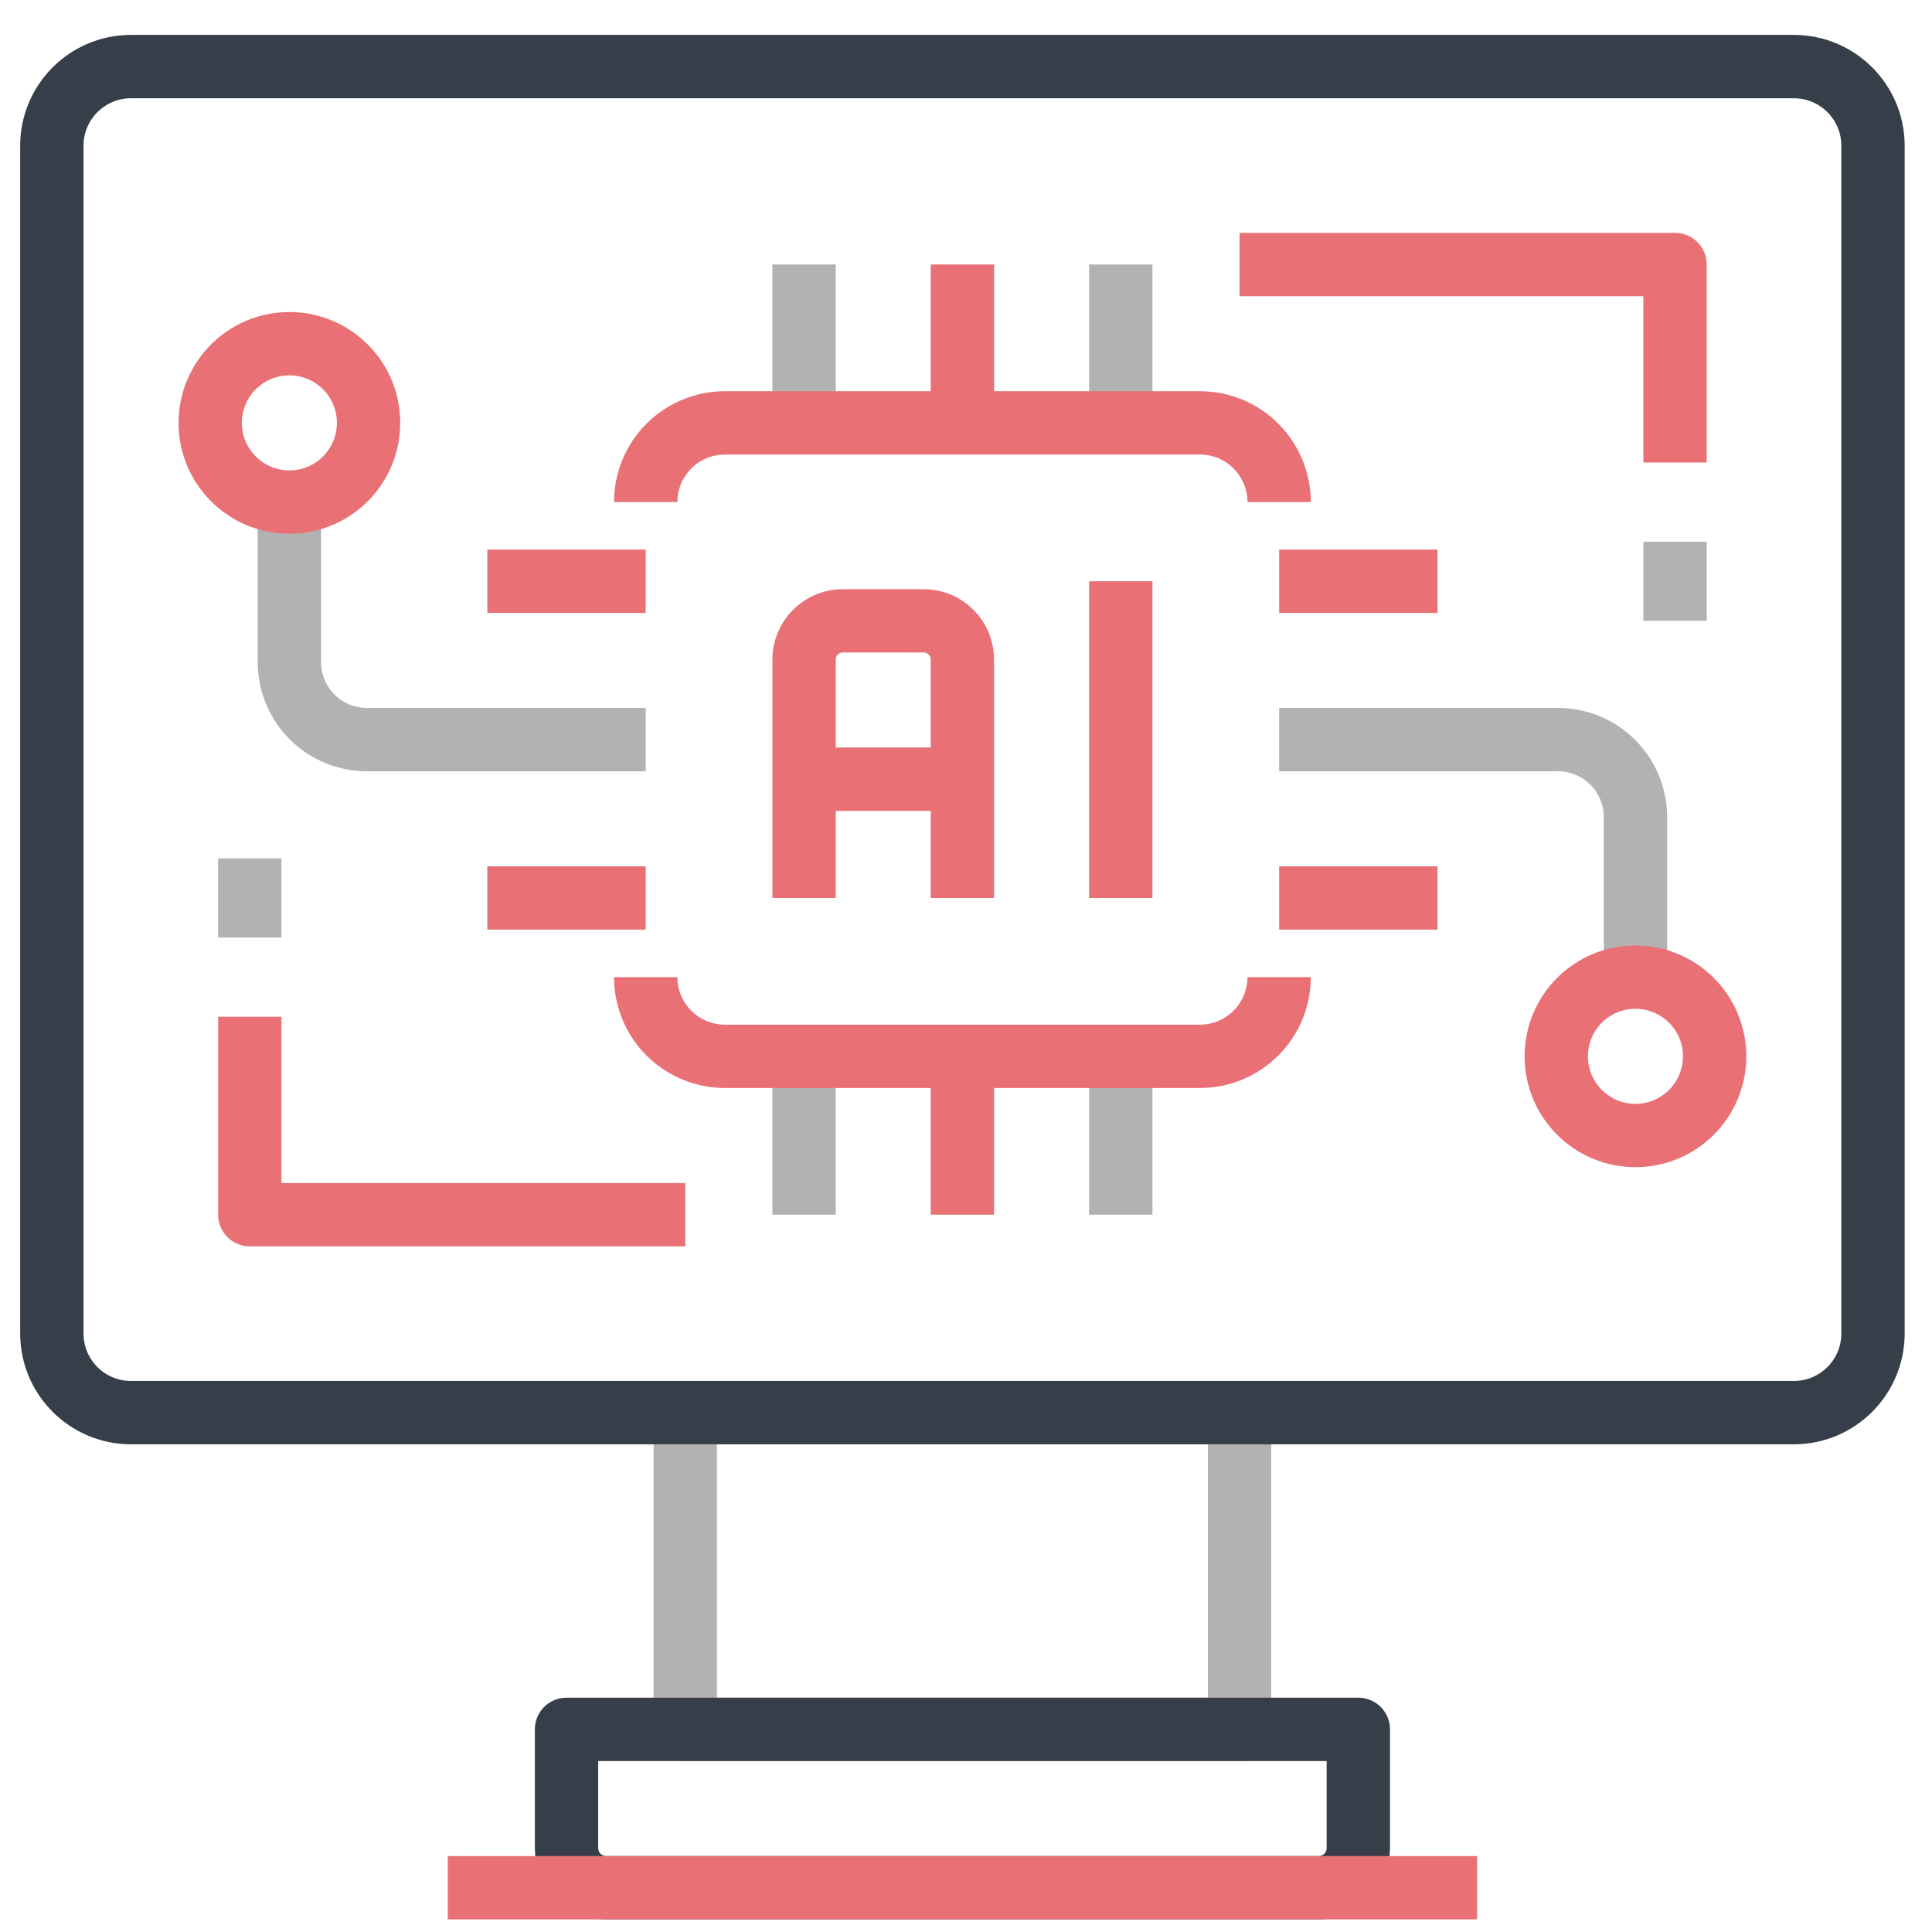
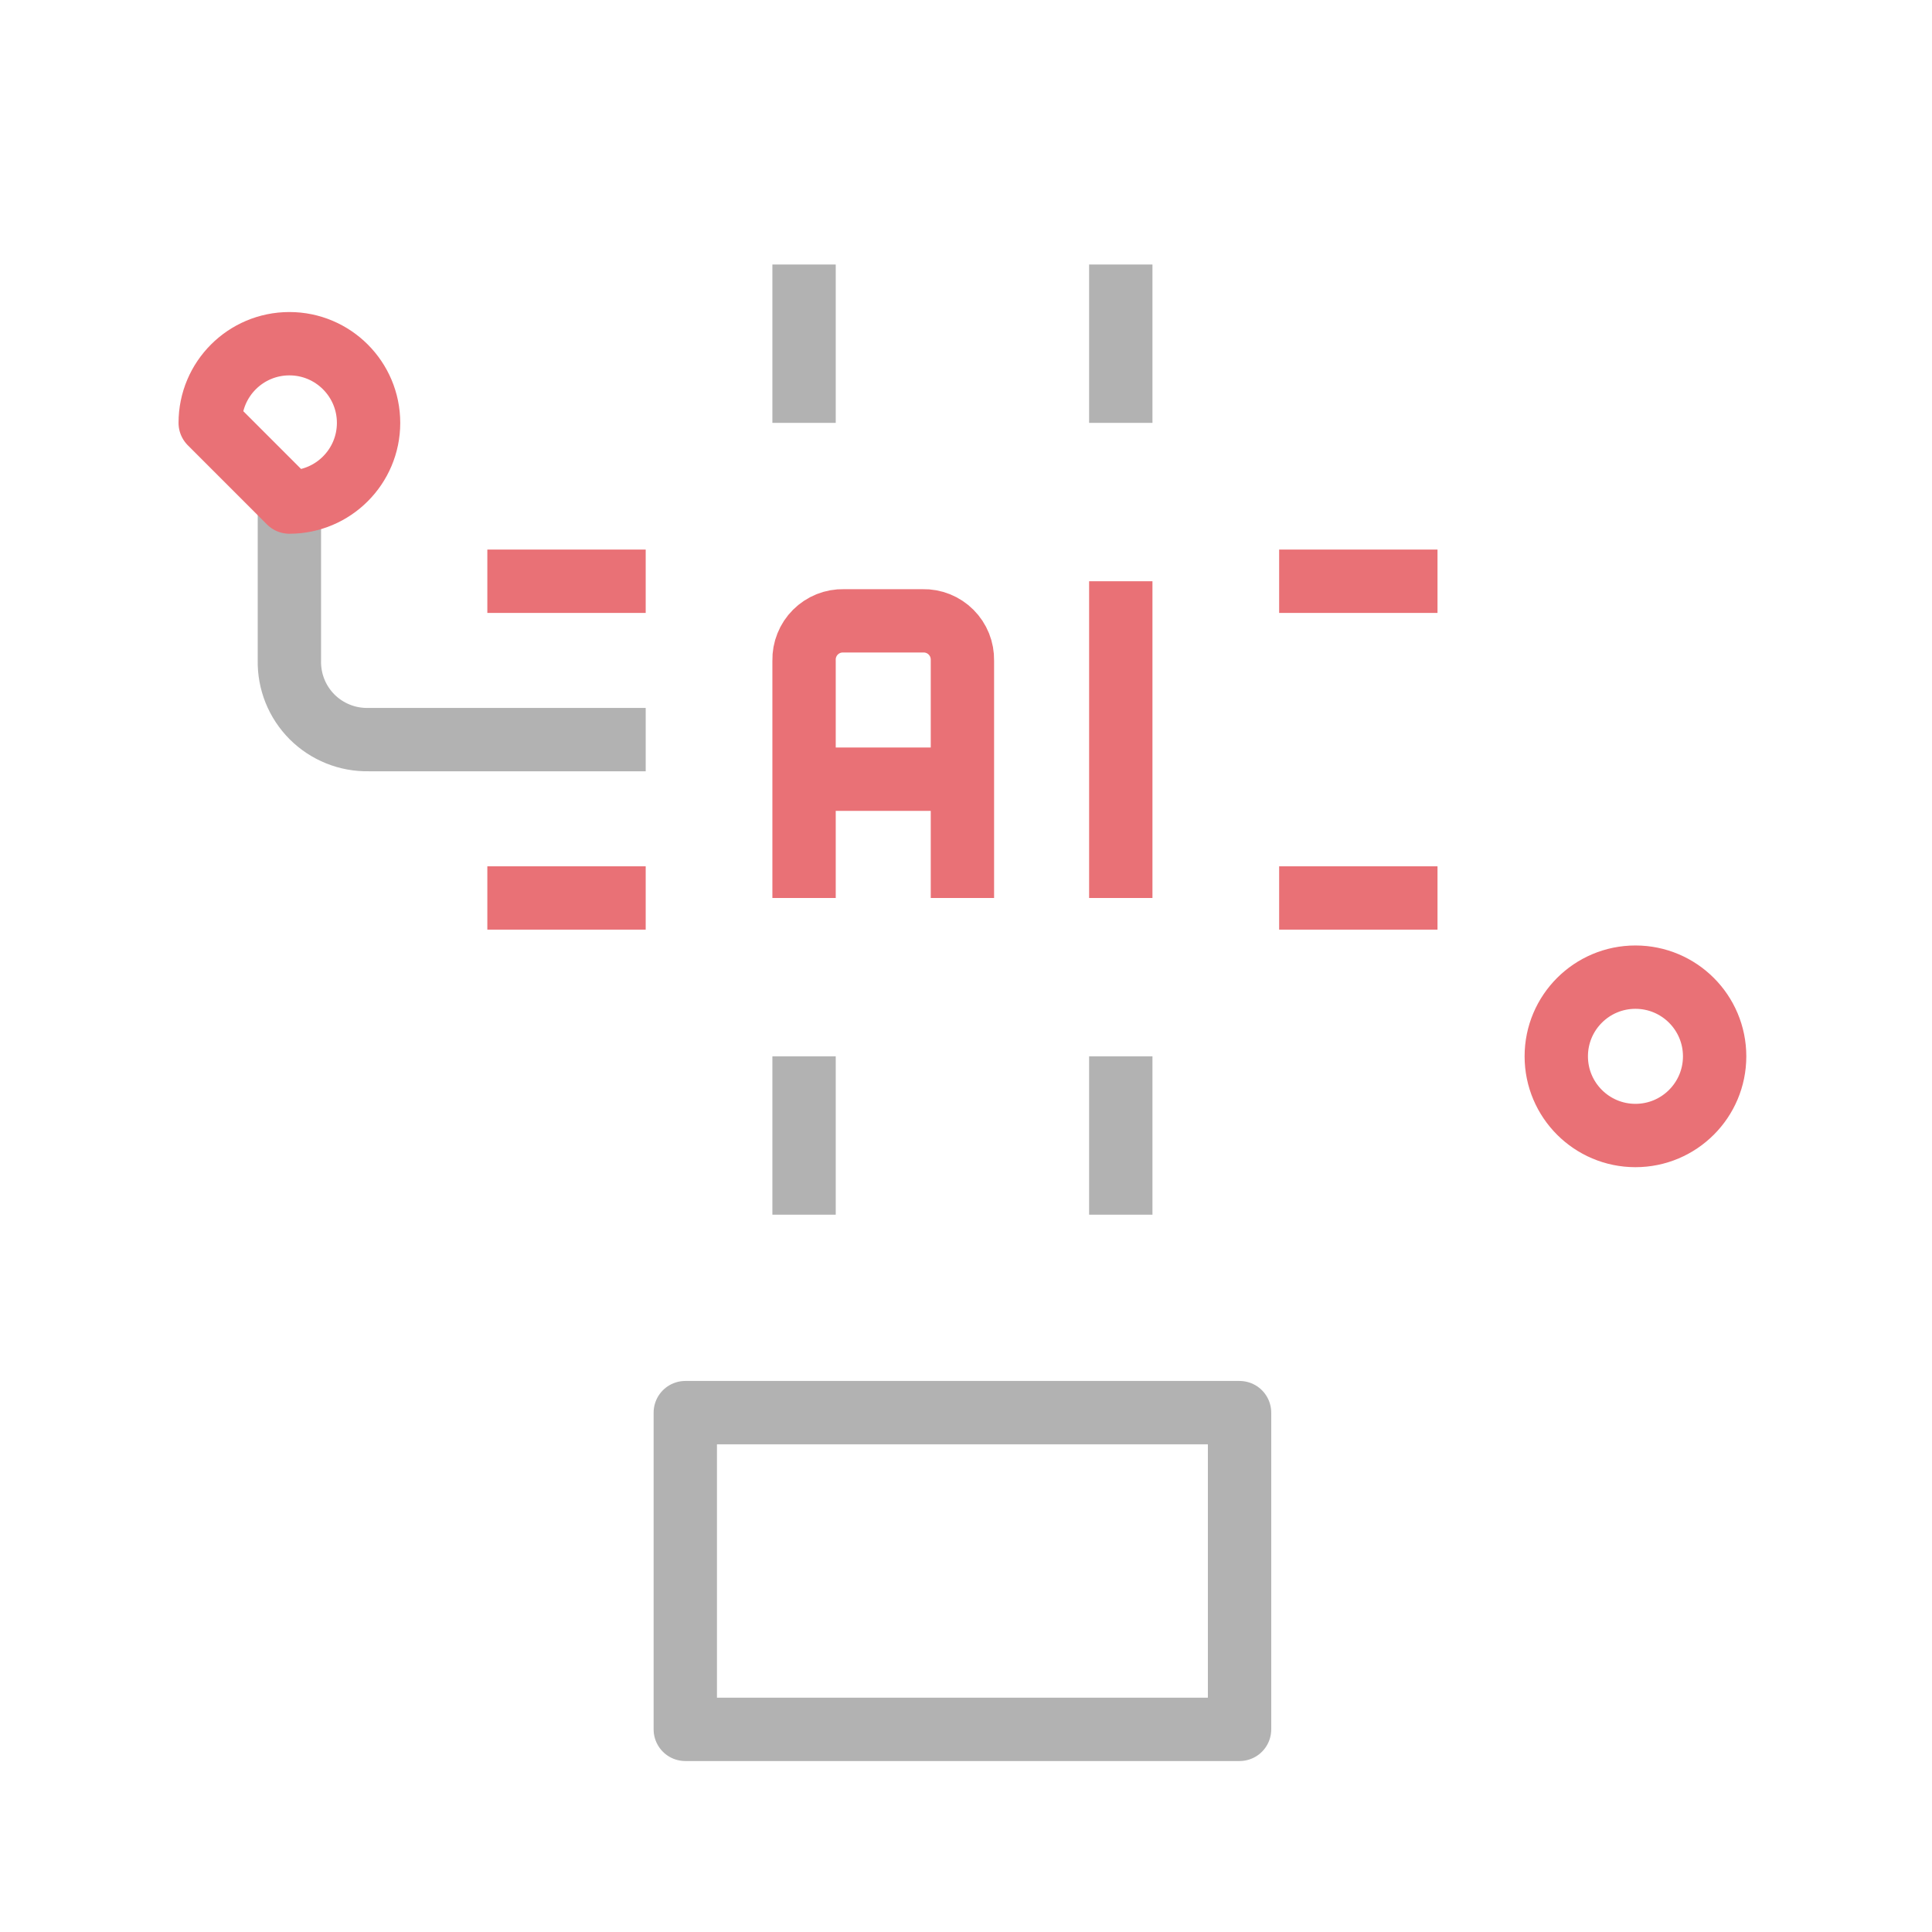
<svg xmlns="http://www.w3.org/2000/svg" width="61" height="61" viewBox="0 0 61 61" fill="none">
  <g clip-path="url(#clip0_47_5194)">
    <path d="M35.387 33.352V38.352M25.387 33.352V38.352M35.387 8.352V13.352M25.387 8.352V13.352M21.637 44.602H39.137V54.602H21.637V44.602Z" stroke="#B2B2B2" stroke-width="2" stroke-linejoin="round" />
-     <path d="M42.887 54.602V58.352C42.887 58.683 42.755 59.001 42.521 59.235C42.286 59.47 41.968 59.602 41.637 59.602H19.137C18.805 59.602 18.487 59.47 18.253 59.235C18.018 59.001 17.887 58.683 17.887 58.352V54.602H42.887Z" stroke="#363E4A" stroke-width="2" stroke-linejoin="round" />
-     <path d="M56.637 2.102H4.137C2.756 2.102 1.637 3.221 1.637 4.602V42.102C1.637 43.482 2.756 44.602 4.137 44.602H56.637C58.017 44.602 59.137 43.482 59.137 42.102V4.602C59.137 3.221 58.017 2.102 56.637 2.102Z" stroke="#363E4A" stroke-width="2" stroke-linejoin="round" />
-     <path d="M14.137 59.602H46.637M39.137 8.352H52.887V14.602M21.637 38.352H7.887V32.102M40.387 15.852C40.387 15.188 40.123 14.553 39.654 14.084C39.186 13.615 38.55 13.352 37.887 13.352H22.887C22.224 13.352 21.588 13.615 21.119 14.084C20.65 14.553 20.387 15.188 20.387 15.852M20.387 30.852C20.387 31.515 20.65 32.151 21.119 32.619C21.588 33.088 22.224 33.352 22.887 33.352H37.887C38.55 33.352 39.186 33.088 39.654 32.619C40.123 32.151 40.387 31.515 40.387 30.852M30.387 33.352V38.352M30.387 8.352V13.352" stroke="#E97176" stroke-width="2" stroke-linejoin="round" />
    <path d="M20.387 23.352H11.637C11.307 23.358 10.978 23.299 10.672 23.175C10.365 23.052 10.087 22.868 9.853 22.635C9.62 22.401 9.436 22.123 9.313 21.817C9.19 21.51 9.13 21.182 9.137 20.852V15.852" stroke="#B2B2B2" stroke-width="2" stroke-linejoin="round" />
    <path d="M20.387 28.352H15.387M20.387 18.352H15.387M45.387 28.352H40.387M45.387 18.352H40.387M25.387 28.352V20.852C25.383 20.686 25.413 20.522 25.475 20.369C25.536 20.216 25.628 20.076 25.745 19.96C25.862 19.843 26.001 19.751 26.154 19.689C26.307 19.628 26.472 19.598 26.637 19.602H29.137C29.302 19.598 29.466 19.628 29.619 19.689C29.773 19.751 29.912 19.843 30.029 19.96C30.145 20.076 30.237 20.216 30.299 20.369C30.36 20.522 30.39 20.686 30.387 20.852V28.352M35.387 18.352V28.352M25.387 24.602H30.387" stroke="#E97176" stroke-width="2" stroke-linejoin="round" />
-     <path d="M40.387 23.352H49.137C49.467 23.345 49.795 23.404 50.102 23.528C50.408 23.651 50.687 23.835 50.92 24.068C51.154 24.302 51.337 24.58 51.461 24.887C51.584 25.193 51.644 25.521 51.637 25.852V30.852" stroke="#B2B2B2" stroke-width="2" stroke-linejoin="round" />
-     <path d="M9.137 15.852C10.517 15.852 11.637 14.732 11.637 13.352C11.637 11.971 10.517 10.852 9.137 10.852C7.756 10.852 6.637 11.971 6.637 13.352C6.637 14.732 7.756 15.852 9.137 15.852Z" stroke="#E97176" stroke-width="2" stroke-linejoin="round" />
+     <path d="M9.137 15.852C10.517 15.852 11.637 14.732 11.637 13.352C11.637 11.971 10.517 10.852 9.137 10.852C7.756 10.852 6.637 11.971 6.637 13.352Z" stroke="#E97176" stroke-width="2" stroke-linejoin="round" />
    <path d="M51.637 35.852C53.017 35.852 54.137 34.732 54.137 33.352C54.137 31.971 53.017 30.852 51.637 30.852C50.256 30.852 49.137 31.971 49.137 33.352C49.137 34.732 50.256 35.852 51.637 35.852Z" stroke="#E97176" stroke-width="2" stroke-linejoin="round" />
-     <path d="M7.887 27.102V29.602M52.887 17.102V19.602" stroke="#B2B2B2" stroke-width="2" stroke-linejoin="round" />
  </g>
  <defs>
    <clipPath id="clip0_47_5194">
      <rect width="60" height="60" fill="white" transform="translate(0.387 0.852)" />
    </clipPath>
  </defs>
</svg>